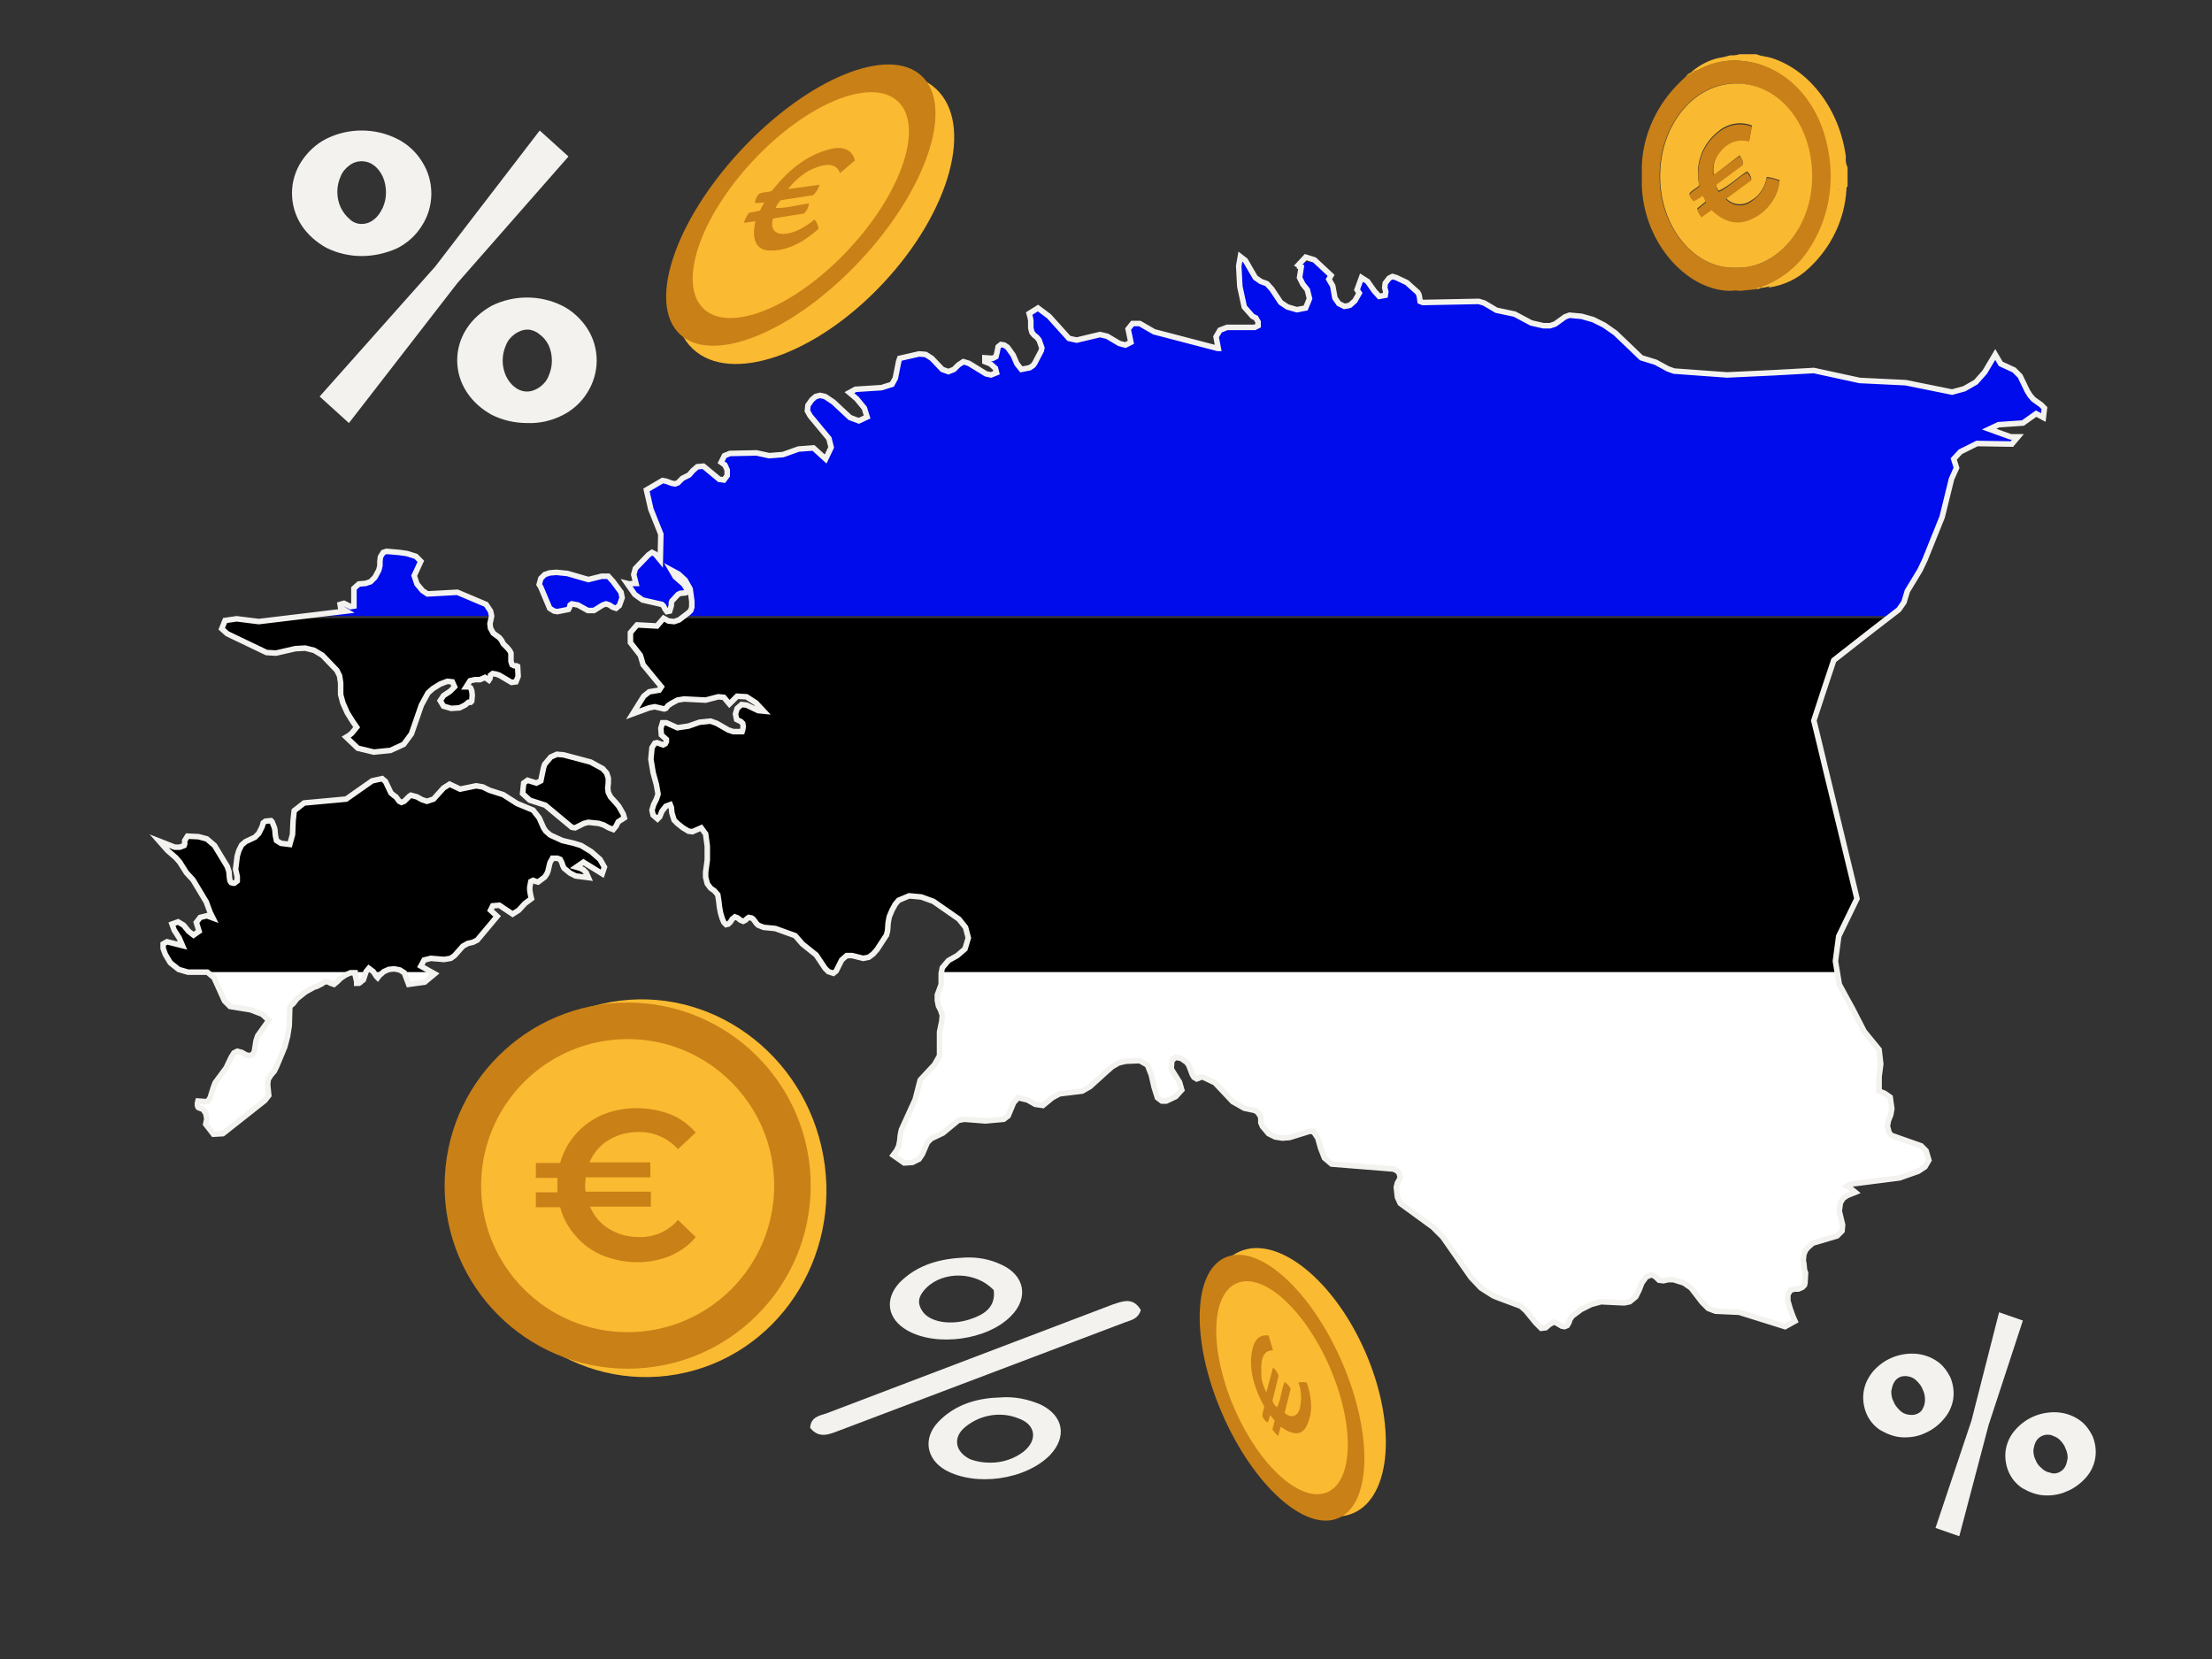
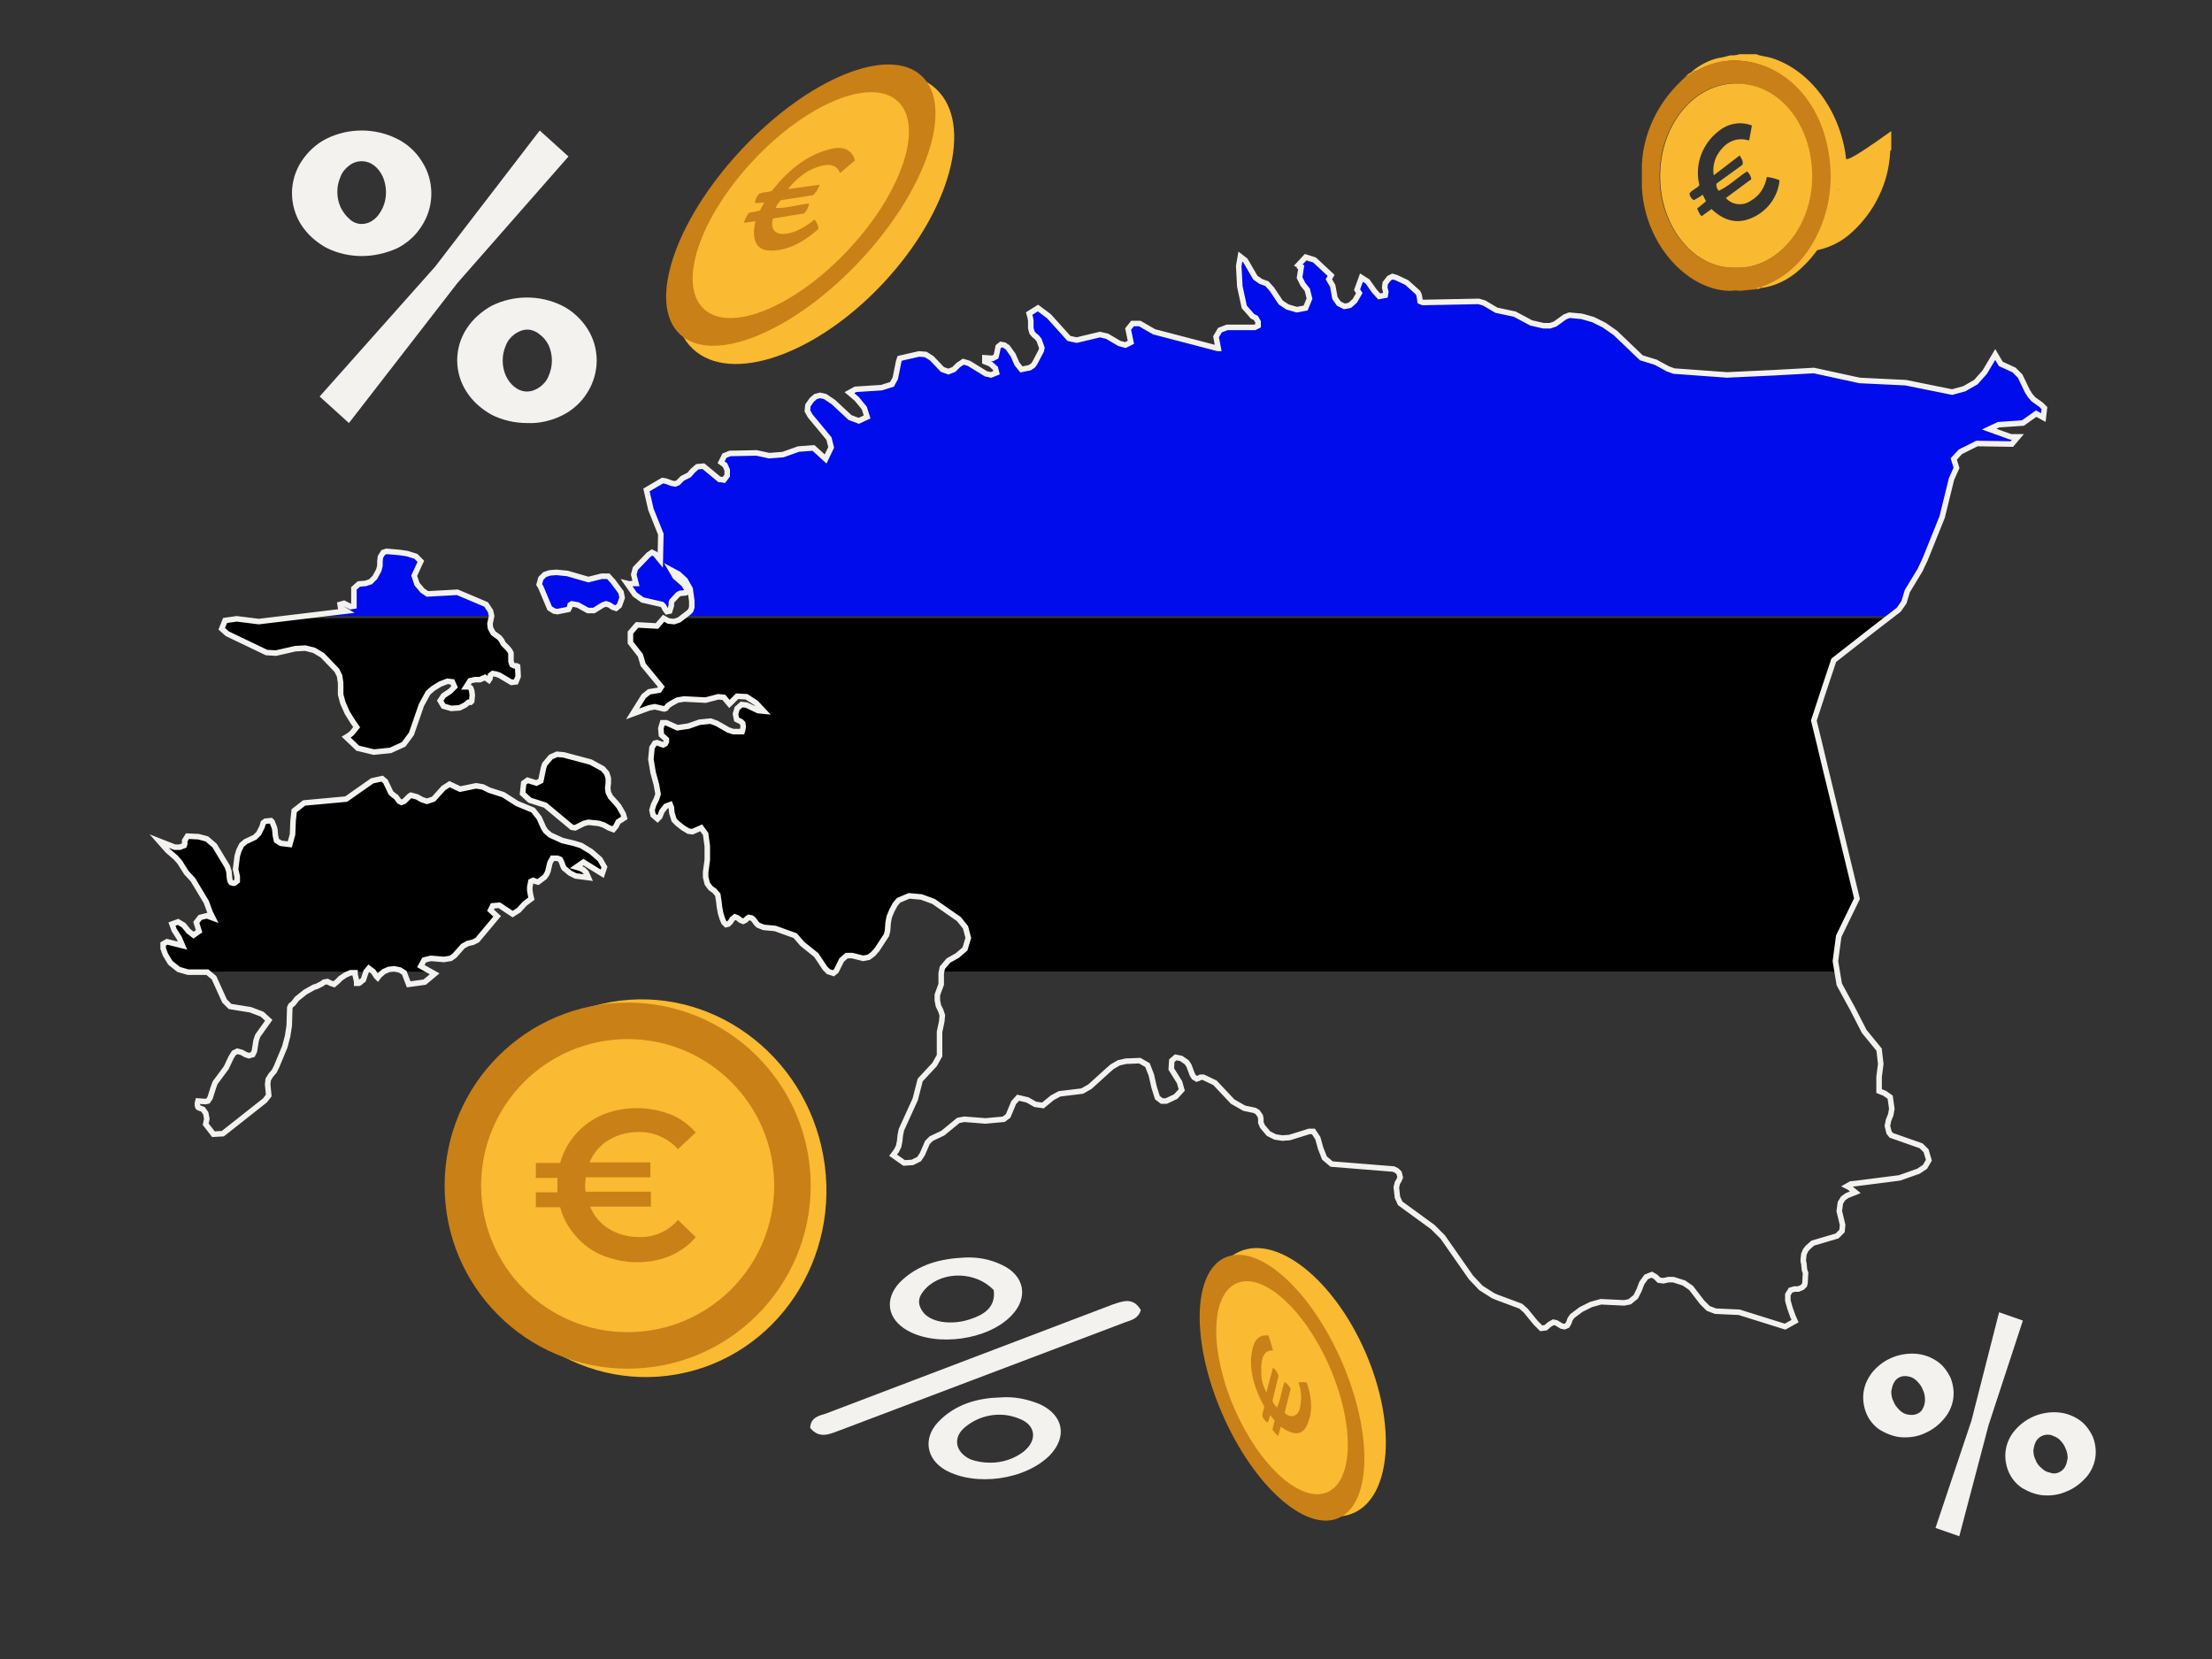
<svg xmlns="http://www.w3.org/2000/svg" xmlns:xlink="http://www.w3.org/1999/xlink" version="1.1" id="Layer_1" x="0px" y="0px" viewBox="0 0 400 300" style="enable-background:new 0 0 400 300;" xml:space="preserve">
  <rect x="0" y="0" width="400" height="300" fill="#333333" stroke="none" />
  <style type="text/css">
	.st0{fill:none;}
	.st1{clip-path:url(#SVGID_2_);}
	.st2{fill:#000CEB;}
	.st3{fill:#FFFFFF;}
	.st4{fill:none;stroke:#F3F2EF;stroke-miterlimit:10;}
	.st5{fill:#FABA31;}
	.st6{fill:#C98017;}
	.st7{fill:#F9B931;}
	.st8{fill:#C98018;}
	.st9{fill:#F3F2EF;}
</style>
  <rect class="st0" width="400" height="300" />
  <g>
    <defs>
      <path id="SVGID_1_" d="M161.5,208.9l0.6-0.8l0.4-0.8l0.2-1l0.1-1l0.2-1l2.5-5.5l0.9-3.5l2.6-2.8l0.9-1.6v-4.3l0.4-1.9l0.1-1.1    l-0.3-0.9l-0.4-0.8l-0.2-1v-1l0.7-1.9v-1v-1l0.2-1l1.1-1.3l1.6-0.9l1.4-1.2l0.6-2l-0.5-1.9l-1.2-1.5l-4.6-3.2l-2.2-0.8l-2.2-0.2    l-1.9,0.8l-0.6,0.7l-0.6,1.1l-0.5,1.2l-0.2,1.1l-0.1,1.4l-0.2,0.8l-1.7,2.6l-0.7,0.8l-0.8,0.6l-1,0.2l-2-0.5h-1l-0.9,0.8l-1,2    l-0.5,0.4l-0.9-0.3l-0.6-0.6l-1.6-2.4l-2.5-2l-1.3-1.5l-3.6-1.3l-2.1-0.2l-1-0.4l-0.3-0.3l-0.6-0.8l-0.3-0.2l-0.5-0.1l-0.3,0.2    l-0.3,0.3l-0.4,0.2l-0.5-0.2l-0.5-0.4l-0.5-0.2l-0.5,0.4l-0.3,0.5l-0.4,0.4l-0.4,0.1l-0.4-0.4l-0.3-0.7l-0.3-1l-0.2-1.1l-0.1-0.9    l-0.2-1.3l-0.6-0.7l-0.7-0.5l-0.6-0.8l-0.3-1.2v-0.9l0.3-2.2V153l-0.3-2.2l-0.8-1.1l-1.6,0.7l-0.7-0.1l-1-0.6l-1-0.8l-0.6-0.6    l-0.4-1.3l-0.1-1l-0.2-0.5l-0.8,0.3l-0.7,0.9l-0.4,1l-0.4,0.4l-0.8-0.7l-0.2-0.9l0.3-1l0.5-1l0.3-0.9l-0.3-1.7l-0.6-2.2l-0.4-2.4    l0.2-2.1l0.5-0.8l0.4-0.1l1.1,0.4l0.4-0.2l0.2-0.4v-0.4l-0.9-0.8l-0.1-1.2l0.3-1h0.7l2,0.9l2-0.3l2-0.7l2-0.2l1.1,0.4l2.1,1.2    l0.9,0.3h1.6l0.1-0.3l0.1-0.6l-0.1-0.6l-0.3-0.3l-0.8-0.4l-0.2-1l0.3-1l0.8-0.7l0.9,0.1l2.1,1l1,0.1l-1.4-1.5l-1.7-1.1l-1.7-0.1    l-1.4,1.4l-1-1.2l-1-0.1l-2.3,0.6l-3.9-0.2l-1.2,0.2l-1.1,0.6l-0.6,0.4l-0.4,0.5l-0.3,0.1l-1.7-0.4l-1,0.2l-3,1.1l2-3.2l1-0.8    l1.8-0.3l0.4-0.6l-3.3-4l-0.5-1.7l-1.8-2.3v-1.8l1.2-1.4l3.6,0.2l1.2-1.4l0.9,0.5l1,0.1l0.9-0.3l1.7-1.3l0.4-0.4l0.2-0.6v-1.1    l-0.3-2.2l-0.9-1.6l-1.2-1.1l-1.3-0.7l0.7,1.2l1.6,1.4l0.7,1.2l-0.4,0.3l-1,0.1l-0.4,0.2l-1.1,1.2l-0.1,0.3v0.5l-0.3,1l-0.5,0.1    l-0.3-0.4l-0.3-0.6l-0.3-0.3l-3.5-0.8l-1.4-1l-1.4-2l0.4,0.1l0.8-0.1h0.4l-0.4-1.6l0.3-1.1l2.4-2.5l0.6-0.4l0.6,0.3l0.9,1.1    l0.1-4.7l-1.8-4.5l-0.8-3.5l2.9-1.7l0.6,0.1l1.1,0.4l0.6,0.1l0.5-0.2l0.8-0.8l1.2-0.6l0.7-0.8l0.8-0.7l1.1-0.1l2.9,2.4h0.2    l0.6,0.1l0.6-0.8v-1l-0.4-0.9l-0.7-0.5l0.6-1.2L132,82l4.8-0.1l2.3,0.5l2.5-0.2l2.8-1l2.7-0.2l2.2,2l1-2.1l-0.4-1.6l-3.4-4.1    l-0.5-0.9l0.1-1l0.7-1l0.7-0.6l0.8-0.2l0.9,0.2l1.5,1l3,2.8l1.6,0.6l1.5-0.7l-0.5-1.6l-1.4-1.7l-1.3-1.1l1.1-0.6l4.7-0.3l1.9-0.6    l0.6-1.1l0.6-3l0.2-0.6l3.5-0.8l1.2,0.1l1.1,0.7l1.9,2l1.1,0.4l1-0.4l0.8-0.8l0.9-0.6l1,0.3l3.1,1.9l0.9,0.2l1-0.4l-0.2-0.8    l-0.9-0.8l-1-0.4v-0.7l1.4,0.1l0.6-0.3l0.2-0.8l0.2-1l0.5-0.4l0.6,0.1l0.6,0.4l1,1.4l0.7,1.6l0.8,1l1.5-0.3l0.6-0.4l0.3-0.4    l1.2-2.3l0.1-0.5l-0.5-1.4l-0.4-0.5l-0.5-0.4l-0.4-0.5l-0.2-0.8v-0.9V58l-0.1-0.6l-0.2-0.7l1.6-1l2,1.5l3.6,4l1.4,0.3l4.2-1    l1.3,0.3l2.2,1.3l1.1,0.3l1-0.5l-0.5-2.4l0.8-1h1.3l2.6,1.5l11.5,3h0.1l-0.4-2.1l0.7-1.2l1.3-0.5h5l0.6-0.3v-0.7l-0.4-0.7    l-0.6-0.3l-1.5-1.7l-0.8-3.7l-0.2-3.7l0.3-1.7l0.9,0.7l1.8,3.1l1,0.7l1.1,0.4l0.9,1l1.6,2.4l1.2,0.8l1.7,0.5l1.6-0.3l0.7-1.7    l-0.4-1.6l-0.8-1l-0.6-1.2l0.3-1.9l-0.3-0.1L235,48l-0.2-0.1l1.3-1.4l1.6,0.5l3,2.8l-0.4,0.7l0.7,1.2l0.4,2.2l0.7,1l1,0.5l0.6-0.1    l0.4-0.1l0.9-0.8l0.8-1.4l-0.4-0.6l0.8-2.2l1.1,0.7l1.2,1.7l0.9,1l1.1-0.2l0.1-0.6l-0.2-0.8l0.1-0.8l0.7-0.9l0.6-0.3l0.7,0.2    l1.9,0.9l2,1.8l0.2,0.4l0.1,0.5l0.1,0.7l0.5,0.2l10.1-0.2l1,0.3l2.2,1.3l3.3,0.7l3,1.6l2.2,0.5h1.2l0.9-0.3l1.8-1.3l0.8-0.3    l2.2,0.2l2.1,0.6l2,1l2,1.4l2.2,2.1l2.5,2.4l2.6,0.8l2.2,1.2l1.1,0.4l9.6,0.7l8.5-0.4l7.2-0.4l8.3,1.8l8.3,0.4l8.4,1.7l2.2-0.6    l2.1-1.2l1.6-1.8l1.9-3.2l1,1.7l2.4,1.1l1.1,1.1l1.3,2.7l0.5,0.8l0.6,0.7l1.4,1l0.6,0.6l-0.2,1.7l-1.3-0.7l-2.4,1.7l-4.4,0.3    l-1.7,0.8l3.9,1.4h1.3l-1.1,1.3l-6.3-0.1l-3,1.5l-1.2,1.3l0.5,1.6l-0.9,2l-1.7,6.9l-3.1,7.7l-0.9,1.9l-2.3,3.8l-0.6,2l-0.9,1.3    l-0.1,0.1l-4.8,3.7l-6.9,5.4l-1.7,5.1l-1.9,5.8l1,4.1l1.1,4.6l2.7,11.1l3,12.4l-3.3,6.8l-0.6,4.5l0.7,4.2l1.3,2.4l1.1,2l2.1,4.1    l2.7,3.3l0.3,2.6l-0.3,2.3v2.6l1,0.4l1,0.7l0.3,2.1l-0.2,1.1l-0.4,1l-0.2,1l0.3,1.2l0.4,0.5l5.4,1.9l0.9,0.9l0.5,1.7l-0.7,1.2    l-1.2,0.8l-3.4,1.2l-7.8,1l-1,0.1l-0.7,0.4l0.4,0.2l1.1,0.9l-1.5,0.6l-0.7,0.5l-0.5,0.8l-0.2,1.5l0.6,2.5l-0.1,1.1l-0.9,0.9    l-4.4,1.3l-0.9,0.8l-0.4,0.5l-0.3,0.7l-0.1,0.9l0,0.4l0.1,0.4l0.1,1.1l0.1,0.3l0.1,0.3l-0.1,1.8l-0.1,0.4l-0.4,0.4l-0.7,0.3h-0.7    l-0.7,0.2l-0.5,0.8v1.1l0.4,1.4l0.5,1.4l0.4,0.9l-1.8,1l-8.3-2.6l-4.3-0.2l-1.3-0.5l-1.1-1.1l-2-2.6l-1.3-0.9l-1.9-0.6h-0.9    l-0.9,0.2l-0.8-0.1l-0.6-0.6l-0.7-0.4l-1,0.4l-0.8,1.1l-0.5,1.3l-0.6,1.2l-1.1,0.9l-1,0.2l-4.2-0.2l-1.8,0.5l-1.8,0.9l-1.6,1.2    l-0.4,0.6l-0.2,0.6l-0.3,0.5l-0.5,0.2l-0.5-0.1l-1-0.6l-0.5-0.1l-0.7,0.4l-0.7,0.6l-0.8,0.1l-1-1l-1.8-2.2l-0.9-0.8l0,0l-4.3-1.6    l-0.7-0.3l-2.2-1.4l-1.8-1.9l-5.1-7.3l-1.8-1.8l-5.9-4.3l-0.5-1.1l-0.2-1.8l0.2-0.8l0.3-0.5l0.2-0.5l-0.2-0.8l-0.4-0.4l-0.6-0.3    l-11.2-0.9l-1.3-1.1l-0.7-1.8l-0.5-1.8l-0.8-1.2h-0.8l-0.6,0.2l-2.9,0.9l-1.3,0.1l-1.3-0.2l-1.2-0.6l-1.1-1.3l-0.3-0.7v-0.6v-0.1    l-0.1-0.5l-0.5-0.7l-0.5-0.3l-1.9-0.4l-2.1-1.2l-3.2-3.4l-2.1-1h-0.5l-0.4,0.2l-0.3,0.1l-0.5-0.3l-0.3-0.5l-0.6-1.6l-0.4-0.6    l-1-0.7l-1-0.2l-0.7,0.6l-0.1,1.5l1.5,2.4l0.4,1.4l-1.1,1.2l-1.7,0.8h-0.8l-0.8-0.6l-0.6-1.9l-0.5-2.2l-0.7-1.8l-1.4-0.8l-2.5,0.1    l-1.3,0.3l-1.2,0.7l-0.8,0.7l-3.2,2.9l-1.4,0.8l-4.1,0.5l-1.3,0.7l-1.1,0.9l-0.6,0.5l-1.4-0.2l-1.4-0.8l-1.7-0.4l-0.8,0.9l-1,2.4    l-0.8,0.6l-3.3,0.3l-3.8-0.3l-1.1,0.2l-2.8,2.3l-2.1,1l-0.7,0.7l-0.9,2.1l-0.6,0.9l-1.2,0.6l-1.5,0.1L161.5,208.9z M103.8,152.5    l1.3,0.4l1.8,1.1l1.6,1.4l0.8,1.4l-0.4,1.2l-3.4-2.1l-1.3,0.9l0.7,0.2l0.6,0.3l0.5,0.5l0.4,0.9l-2.3-0.3l-1-0.5l-1.1-0.9l-0.2-0.4    l-0.2-0.6l-0.3-0.6l-0.5-0.2h-0.9l-0.1,0.2l-0.3,0.5l-0.1,0.3l-0.3,1.3l-0.2,0.5l-0.4,0.6l-0.4,0.3l-0.8,0.6l-0.4-0.1l-0.5-0.2    l-0.4,0.2l-0.2,1v0.6l0.1,0.6l0.1,0.5l0.1,0.4l-1.2,0.9l-1.1,1.2l-1.1,0.7l-2.4-1.6l-1.2,0.1l-0.4,0.8l1.2,1.1l-3.6,4.3l-0.8,0.4    l-0.9,0.2l-0.9,0.5l-1.5,1.7l-0.7,0.5l-1.2,0.2l-2.4-0.2l-1.2,0.3l-0.6,1.1l2.5,1.4l-1.8,1.5l-2.9,0.4l-0.8-2.1l-0.8-0.5l-1-0.2    l-1,0.1l-0.9,0.4l-0.8,0.7l-0.3,0.4l-0.2-0.2l-0.6-0.9l-0.8-0.6l-0.5,0.6l-0.5,1.5l-0.4,0.3l-0.2,0.2l-0.2,0.1h-0.4v-0.3l-0.3-1.3    v-0.3h-0.8l-0.9,0.4l-0.9,0.6l-0.6,0.6l-0.6,0.5l-0.6-0.2l-0.6-0.3l-0.6,0.1l-0.4,0.3l-1,0.5l-0.4,0.1l-1.6,0.9l-1.5,1.2l-0.7,0.9    l-0.4,0.3l-0.2,0.4l-0.1,3.3l-0.3,1.9l-0.5,1.9l-1.5,3.6l-0.4,0.8l-0.6,0.7l-0.5,0.8l-0.1,0.9l0.2,2l-0.7,0.9l-7.6,6l-1.7,0.1    l-1.4-1.8l0.2-1l-0.2-1l-0.5-0.7l-0.8-0.3l-0.1-0.1l-0.1-0.3v-0.4l0.1-0.4l1.4,0.1l0.4-0.1l0.4-0.6l0.6-1.9l0.3-0.8l2-2.7l0.9-1.9    l0.5-0.8l0.6-0.3l0.8,0.2l0.7,0.4l0.6,0.2l0.7-0.2l0.3-0.6l0.3-1.9l0.3-0.9l2-2.8l-1.2-1.1l-2.1-0.8l-3.7-0.6l-1-1l-1.9-4.2    l-1.2-1h-3.5l-1.7-0.5l-1.5-1.2l-0.9-1.5l-0.4-1.1v-0.8l0.7-0.4l2.8,0.7l-0.6-1.4l-0.9-1.4l-0.4-1.1l1.1-0.4l1,0.6l0.9,1.1    l0.9,0.7l1-0.7l-0.5-1.6l0.7-0.9l1.2-0.3l1.1,0.4l-0.5-1l-0.7-1.9l-2.4-4l-1.2-1.3l-1.2-1.9l-0.7-0.8l-1.5-1.3l-1.5-1.7l2.8,1.1    h0.9l0.8-0.3l0.1-0.3V152l0.5-0.8l2,0.1l1.5,0.4l1.4,1.2l2.3,3.8l0.3,0.9l0.1,1.2l0.1,0.5l0.2,0.3l0.3,0.1h0.3l0.5-0.4v-0.8    l-0.3-1.3l0.3-2.4l0.3-1l0.5-1l0.7-0.6l1.7-0.8l0.7-0.7l0.6-1.2l0.2-0.7l0.4-0.3l1-0.1l0.2,0.2l0.2,0.5l0.2,0.5l0.1,0.4l0.1,1.1    L50,152l0.8,0.5l1.6,0.2l0.5-1.8l0.1-2.5l0.2-1.8l1.8-1.4l7.6-0.7l4.7-3.3l1.8-0.4l0.6,0.5l1,2.1l0.6,0.5l0.3,0.2l0.6,0.8l0.4,0.2    l0.5-0.2l0.9-0.9l0.3-0.2l1.1,0.3l0.9,0.5l0.9,0.3l1.2-0.4l1.8-2l1.1-0.7l1.9,0.9l2.9-0.6l1.2,0.2l1.2,0.6l2.5,0.8l2.5,1.6    l2.9,1.2l1.1,1.4l0.8,1.8l0.4,0.6l0.8,0.7l2.2,1L103.8,152.5z M111.9,145.8l0.8,1.4l0.2,0.7l-1.1,0.7l-0.4,0.8l-0.5,0.6l-0.8-0.3    l-0.9-0.5l-0.9-0.3l-1.9-0.2l-0.8,0.2l-1.6,0.8l-0.6-0.1l-4.8-4l-2.8-0.9l-1.3-1.2l0.2-1.9l0.7-0.5l1.6,0.5l0.8-0.4l0.1-0.5    l0.4-1.9l0.2-0.6l1.1-1.3l1.1-0.5l1.2,0.1l4.9,1.3l2.2,1.2l0.7,0.8l0.3,0.9v0.9l-0.1,0.9l0.1,0.8l0.4,0.8l1,1.1L111.9,145.8z     M110.9,105.2l1.4,1.9l0.2,1l-0.5,1.4l-0.6,0.5l-0.6-0.2l-0.6-0.4l-0.6-0.2l-0.6,0.2l-1.6,1h-1.1l-1.8-1l-1.1-0.2l-0.3,0.2    l-0.1,0.4l-0.2,0.4l-2,0.4l-0.6-0.1l-0.8-0.5l-1.6-3.8l-0.3-0.5l0.3-1.1l0.7-0.7l0.9-0.3l1.2-0.1l2,0.2l3.8,1.1l2.4-0.6h1.2    L110.9,105.2z M53.4,117.3l-3.5,0.8l-1.7-0.1l-7.1-3.4l-1-0.9l0.6-1.5l2.1-0.3l4,0.5l15.8-1.9l-1-0.6l-0.1-0.6l0.7-0.2l1.2,0.6    l0.6-0.1v-3.2l0.9-0.8l1.2-0.1l0.9-0.3l0.8-0.8l0.7-1.3l0.2-0.8v-0.8l0.1-0.8l0.5-0.8l0.6-0.2l2.3,0.2l0,0l1.4,0.2l1.6,0.5    l0.9,0.9l-1.2,2.6l0.5,1.5l1,1.2l0.9,0.6l5.4-0.3l5.2,2.2l0.8,1.2l0.2,0.9l-0.3,1.4l0.1,0.8l0.5,0.9l1.1,0.8l0.4,0.5l0.3,0.6    l0.8,0.8l0.4,0.5l0.2,0.4v0.5v1l0.2,0.6l0.4,0.2h0.4l0.2,0.1l0.1,1.8l-0.4,1l-0.8,0.1l-2.2-1.3l-0.6-0.2l-0.6-0.1l-0.4,0.3    l-0.1,0.6l-0.2,0.3l-0.7-0.5l-0.9,0.4h-0.9l-0.9,0.2l-0.7,1.1h0.5l0.3,0.2l0.2,0.5l0.1,0.8l-0.1,1.1l-0.2,0.2h-0.4l-0.6,0.5    l-1,0.5l-1.5,0.1l-1.4-0.4l-0.6-1l0.6-0.9l1.2-0.8l0.8-0.8l-0.4-0.9l-0.9-0.1l-1.3,0.5l-1.3,0.8l-0.9,0.8l-1.2,2.2l-1.8,5.2    l-1.4,1.9l-2.4,1.1l-3,0.3l-2.9-0.7l-2.1-2l0.5-0.3l0.5-0.4l0.9-1.1l-0.7-1l-1-1.6l-0.8-1.8l-0.4-1.5v-2.1l-0.2-1.3l-0.5-1    l-2.6-2.7l-1.5-0.9l-1.6-0.4L53.4,117.3z" />
    </defs>
    <clipPath id="SVGID_2_">
      <use xlink:href="#SVGID_1_" style="overflow:visible;" />
    </clipPath>
    <g class="st1">
      <rect x="17.5" y="47.4" class="st2" width="352.3" height="64" />
-       <rect x="17.5" y="175.8" class="st3" width="352.3" height="63.9" />
      <rect x="17.5" y="111.8" width="352.3" height="63.9" />
    </g>
  </g>
  <path class="st4" d="M161.5,208.9l0.6-0.8l0.4-0.8l0.2-1l0.1-1l0.2-1l2.5-5.5l0.9-3.5l2.6-2.8l0.9-1.6v-4.3l0.4-1.9l0.1-1.1  l-0.3-0.9l-0.4-0.8l-0.2-1v-1l0.7-1.9v-1v-1l0.2-1l1.1-1.3l1.6-0.9l1.4-1.2l0.6-2l-0.5-1.9l-1.2-1.5l-4.6-3.2l-2.2-0.8l-2.2-0.2  l-1.9,0.8l-0.6,0.7l-0.6,1.1l-0.5,1.2l-0.2,1.1l-0.1,1.4l-0.2,0.8l-1.7,2.6l-0.7,0.8l-0.8,0.6l-1,0.2l-2-0.5h-1l-0.9,0.8l-1,2  l-0.5,0.4l-0.9-0.3l-0.6-0.6l-1.6-2.4l-2.5-2l-1.3-1.5l-3.6-1.3l-2.1-0.2l-1-0.4l-0.3-0.3l-0.6-0.8l-0.3-0.2l-0.5-0.1l-0.3,0.2  l-0.3,0.3l-0.4,0.2l-0.5-0.2l-0.5-0.4l-0.5-0.2l-0.5,0.4l-0.3,0.5l-0.4,0.4l-0.4,0.1l-0.4-0.4l-0.3-0.7l-0.3-1l-0.2-1.1l-0.1-0.9  l-0.2-1.3l-0.6-0.7l-0.7-0.5l-0.6-0.8l-0.3-1.2v-0.9l0.3-2.2V153l-0.3-2.2l-0.8-1.1l-1.6,0.7l-0.7-0.1l-1-0.6l-1-0.8l-0.6-0.6  l-0.4-1.3l-0.1-1l-0.2-0.5l-0.8,0.3l-0.7,0.9l-0.4,1l-0.4,0.4l-0.8-0.7l-0.2-0.9l0.3-1l0.5-1l0.3-0.9l-0.3-1.7l-0.6-2.2l-0.4-2.4  l0.2-2.1l0.5-0.8l0.4-0.1l1.1,0.4l0.4-0.2l0.2-0.4v-0.4l-0.9-0.8l-0.1-1.2l0.3-1h0.7l2,0.9l2-0.3l2-0.7l2-0.2l1.1,0.4l2.1,1.2  l0.9,0.3h1.6l0.1-0.3l0.1-0.6l-0.1-0.6l-0.3-0.3l-0.8-0.4l-0.2-1l0.3-1l0.8-0.7l0.9,0.1l2.1,1l1,0.1l-1.4-1.5l-1.7-1.1l-1.7-0.1  l-1.4,1.4l-1-1.2l-1-0.1l-2.3,0.6l-3.9-0.2l-1.2,0.2l-1.1,0.6l-0.6,0.4l-0.4,0.5l-0.3,0.1l-1.7-0.4l-1,0.2l-3,1.1l2-3.2l1-0.8  l1.8-0.3l0.4-0.6l-3.3-4l-0.5-1.7l-1.8-2.3v-1.8l1.2-1.4l3.6,0.2l1.2-1.4l0.9,0.5l1,0.1l0.9-0.3l1.7-1.3l0.4-0.4l0.2-0.6v-1.1  l-0.3-2.2l-0.9-1.6l-1.2-1.1l-1.3-0.7l0.7,1.2l1.6,1.4l0.7,1.2l-0.4,0.3l-1,0.1l-0.4,0.2l-1.1,1.2l-0.1,0.3v0.5l-0.3,1l-0.5,0.1  l-0.3-0.4l-0.3-0.6l-0.3-0.3l-3.5-0.8l-1.4-1l-1.4-2l0.4,0.1l0.8-0.1h0.4l-0.4-1.6l0.3-1.1l2.4-2.5l0.6-0.4l0.6,0.3l0.9,1.1l0.1-4.7  l-1.8-4.5l-0.8-3.5l2.9-1.7l0.6,0.1l1.1,0.4l0.6,0.1l0.5-0.2l0.8-0.8l1.2-0.6l0.7-0.8l0.8-0.7l1.1-0.1l2.9,2.4h0.2l0.6,0.1l0.6-0.8  v-1l-0.4-0.9l-0.7-0.5l0.6-1.2L132,82l4.8-0.1l2.3,0.5l2.5-0.2l2.8-1l2.7-0.2l2.2,2l1-2.1l-0.4-1.6l-3.4-4.1l-0.5-0.9l0.1-1l0.7-1  l0.7-0.6l0.8-0.2l0.9,0.2l1.5,1l3,2.8l1.6,0.6l1.5-0.7l-0.5-1.6l-1.4-1.7l-1.3-1.1l1.1-0.6l4.7-0.3l1.9-0.6l0.6-1.1l0.6-3l0.2-0.6  l3.5-0.8l1.2,0.1l1.1,0.7l1.9,2l1.1,0.4l1-0.4l0.8-0.8l0.9-0.6l1,0.3l3.1,1.9l0.9,0.2l1-0.4l-0.2-0.8l-0.9-0.8l-1-0.4v-0.7l1.4,0.1  l0.6-0.3l0.2-0.8l0.2-1l0.5-0.4l0.6,0.1l0.6,0.4l1,1.4l0.7,1.6l0.8,1l1.5-0.3l0.6-0.4l0.3-0.4l1.2-2.3l0.1-0.5l-0.5-1.4l-0.4-0.5  l-0.5-0.4l-0.4-0.5l-0.2-0.8v-0.9V58l-0.1-0.6l-0.2-0.7l1.6-1l2,1.5l3.6,4l1.4,0.3l4.2-1l1.3,0.3l2.2,1.3l1.1,0.3l1-0.5l-0.5-2.4  l0.8-1h1.3l2.6,1.5l11.5,3h0.1l-0.4-2.1l0.7-1.2l1.3-0.5h5l0.6-0.3v-0.7l-0.4-0.7l-0.6-0.3l-1.5-1.7l-0.8-3.7l-0.2-3.7l0.3-1.7  l0.9,0.7l1.8,3.1l1,0.7l1.1,0.4l0.9,1l1.6,2.4l1.2,0.8l1.7,0.5l1.6-0.3l0.7-1.7l-0.4-1.6l-0.8-1l-0.6-1.2l0.3-1.9l-0.3-0.1L235,48  l-0.2-0.1l1.3-1.4l1.6,0.5l3,2.8l-0.4,0.7l0.7,1.2l0.4,2.2l0.7,1l1,0.5l0.6-0.1l0.4-0.1l0.9-0.8l0.8-1.4l-0.4-0.6l0.8-2.2l1.1,0.7  l1.2,1.7l0.9,1l1.1-0.2l0.1-0.6l-0.2-0.8l0.1-0.8l0.7-0.9l0.6-0.3l0.7,0.2l1.9,0.9l2,1.8l0.2,0.4l0.1,0.5l0.1,0.7l0.5,0.2l10.1-0.2  l1,0.3l2.2,1.3l3.3,0.7l3,1.6l2.2,0.5h1.2l0.9-0.3l1.8-1.3l0.8-0.3l2.2,0.2l2.1,0.6l2,1l2,1.4l2.2,2.1l2.5,2.4l2.6,0.8l2.2,1.2  l1.1,0.4l9.6,0.7l8.5-0.4l7.2-0.4l8.3,1.8l8.3,0.4l8.4,1.7l2.2-0.6l2.1-1.2l1.6-1.8l1.9-3.2l1,1.7l2.4,1.1l1.1,1.1l1.3,2.7l0.5,0.8  l0.6,0.7l1.4,1l0.6,0.6l-0.2,1.7l-1.3-0.7l-2.4,1.7l-4.4,0.3l-1.7,0.8l3.9,1.4h1.3l-1.1,1.3l-6.3-0.1l-3,1.5l-1.2,1.3l0.5,1.6  l-0.9,2l-1.7,6.9l-3.1,7.7l-0.9,1.9l-2.3,3.8l-0.6,2l-0.9,1.3l-0.1,0.1l-4.8,3.7l-6.9,5.4l-1.7,5.1l-1.9,5.8l1,4.1l1.1,4.6l2.7,11.1  l3,12.4l-3.3,6.8l-0.6,4.5l0.7,4.2l1.3,2.4l1.1,2l2.1,4.1l2.7,3.3l0.3,2.6l-0.3,2.3v2.6l1,0.4l1,0.7l0.3,2.1l-0.2,1.1l-0.4,1l-0.2,1  l0.3,1.2l0.4,0.5l5.4,1.9l0.9,0.9l0.5,1.7l-0.7,1.2l-1.2,0.8l-3.4,1.2l-7.8,1l-1,0.1l-0.7,0.4l0.4,0.2l1.1,0.9l-1.5,0.6l-0.7,0.5  l-0.5,0.8l-0.2,1.5l0.6,2.5l-0.1,1.1l-0.9,0.9l-4.4,1.3l-0.9,0.8l-0.4,0.5l-0.3,0.7l-0.1,0.9l0,0.4l0.1,0.4l0.1,1.1l0.1,0.3l0.1,0.3  l-0.1,1.8l-0.1,0.4l-0.4,0.4l-0.7,0.3h-0.7l-0.7,0.2l-0.5,0.8v1.1l0.4,1.4l0.5,1.4l0.4,0.9l-1.8,1l-8.3-2.6l-4.3-0.2l-1.3-0.5  l-1.1-1.1l-2-2.6l-1.3-0.9l-1.9-0.6h-0.9l-0.9,0.2l-0.8-0.1l-0.6-0.6l-0.7-0.4l-1,0.4l-0.8,1.1l-0.5,1.3l-0.6,1.2l-1.1,0.9l-1,0.2  l-4.2-0.2l-1.8,0.5l-1.8,0.9l-1.6,1.2l-0.4,0.6l-0.2,0.6l-0.3,0.5l-0.5,0.2l-0.5-0.1l-1-0.6l-0.5-0.1l-0.7,0.4l-0.7,0.6l-0.8,0.1  l-1-1l-1.8-2.2l-0.9-0.8l0,0l-4.3-1.6l-0.7-0.3l-2.2-1.4l-1.8-1.9l-5.1-7.3l-1.8-1.8l-5.9-4.3l-0.5-1.1l-0.2-1.8l0.2-0.8l0.3-0.5  l0.2-0.5l-0.2-0.8l-0.4-0.4l-0.6-0.3l-11.2-0.9l-1.3-1.1l-0.7-1.8l-0.5-1.8l-0.8-1.2h-0.8l-0.6,0.2l-2.9,0.9l-1.3,0.1l-1.3-0.2  l-1.2-0.6l-1.1-1.3l-0.3-0.7v-0.6v-0.1l-0.1-0.5l-0.5-0.7l-0.5-0.3l-1.9-0.4l-2.1-1.2l-3.2-3.4l-2.1-1h-0.5l-0.4,0.2l-0.3,0.1  l-0.5-0.3l-0.3-0.5l-0.6-1.6l-0.4-0.6l-1-0.7l-1-0.2l-0.7,0.6l-0.1,1.5l1.5,2.4l0.4,1.4l-1.1,1.2l-1.7,0.8h-0.8l-0.8-0.6l-0.6-1.9  l-0.5-2.2l-0.7-1.8l-1.4-0.8l-2.5,0.1l-1.3,0.3l-1.2,0.7l-0.8,0.7l-3.2,2.9l-1.4,0.8l-4.1,0.5l-1.3,0.7l-1.1,0.9l-0.6,0.5l-1.4-0.2  l-1.4-0.8l-1.7-0.4l-0.8,0.9l-1,2.4l-0.8,0.6l-3.3,0.3l-3.8-0.3l-1.1,0.2l-2.8,2.3l-2.1,1l-0.7,0.7l-0.9,2.1l-0.6,0.9l-1.2,0.6  l-1.5,0.1L161.5,208.9z M103.8,152.5l1.3,0.4l1.8,1.1l1.6,1.4l0.8,1.4l-0.4,1.2l-3.4-2.1l-1.3,0.9l0.7,0.2l0.6,0.3l0.5,0.5l0.4,0.9  l-2.3-0.3l-1-0.5l-1.1-0.9l-0.2-0.4l-0.2-0.6l-0.3-0.6l-0.5-0.2h-0.9l-0.1,0.2l-0.3,0.5l-0.1,0.3l-0.3,1.3l-0.2,0.5l-0.4,0.6  l-0.4,0.3l-0.8,0.6l-0.4-0.1l-0.5-0.2l-0.4,0.2l-0.2,1v0.6l0.1,0.6l0.1,0.5l0.1,0.4l-1.2,0.9l-1.1,1.2l-1.1,0.7l-2.4-1.6l-1.2,0.1  l-0.4,0.8l1.2,1.1l-3.6,4.3l-0.8,0.4l-0.9,0.2l-0.9,0.5l-1.5,1.7l-0.7,0.5l-1.2,0.2l-2.4-0.2l-1.2,0.3l-0.6,1.1l2.5,1.4l-1.8,1.5  l-2.9,0.4l-0.8-2.1l-0.8-0.5l-1-0.2l-1,0.1l-0.9,0.4l-0.8,0.7l-0.3,0.4l-0.2-0.2l-0.6-0.9l-0.8-0.6l-0.5,0.6l-0.5,1.5l-0.4,0.3  l-0.2,0.2l-0.2,0.1h-0.4v-0.3l-0.3-1.3v-0.3h-0.8l-0.9,0.4l-0.9,0.6l-0.6,0.6l-0.6,0.5l-0.6-0.2l-0.6-0.3l-0.6,0.1l-0.4,0.3l-1,0.5  l-0.4,0.1l-1.6,0.9l-1.5,1.2l-0.7,0.9l-0.4,0.3l-0.2,0.4l-0.1,3.3l-0.3,1.9l-0.5,1.9l-1.5,3.6l-0.4,0.8l-0.6,0.7l-0.5,0.8l-0.1,0.9  l0.2,2l-0.7,0.9l-7.6,6l-1.7,0.1l-1.4-1.8l0.2-1l-0.2-1l-0.5-0.7l-0.8-0.3l-0.1-0.1l-0.1-0.3v-0.4l0.1-0.4l1.4,0.1l0.4-0.1l0.4-0.6  l0.6-1.9l0.3-0.8l2-2.7l0.9-1.9l0.5-0.8l0.6-0.3l0.8,0.2l0.7,0.4l0.6,0.2l0.7-0.2l0.3-0.6l0.3-1.9l0.3-0.9l2-2.8l-1.2-1.1l-2.1-0.8  l-3.7-0.6l-1-1l-1.9-4.2l-1.2-1h-3.5l-1.7-0.5l-1.5-1.2l-0.9-1.5l-0.4-1.1v-0.8l0.7-0.4l2.8,0.7l-0.6-1.4l-0.9-1.4l-0.4-1.1l1.1-0.4  l1,0.6l0.9,1.1l0.9,0.7l1-0.7l-0.5-1.6l0.7-0.9l1.2-0.3l1.1,0.4l-0.5-1l-0.7-1.9l-2.4-4l-1.2-1.3l-1.2-1.9l-0.7-0.8l-1.5-1.3  l-1.5-1.7l2.8,1.1h0.9l0.8-0.3l0.1-0.3V152l0.5-0.8l2,0.1l1.5,0.4l1.4,1.2l2.3,3.8l0.3,0.9l0.1,1.2l0.1,0.5l0.2,0.3l0.3,0.1h0.3  l0.5-0.4v-0.8l-0.3-1.3l0.3-2.4l0.3-1l0.5-1l0.7-0.6l1.7-0.8l0.7-0.7l0.6-1.2l0.2-0.7l0.4-0.3l1-0.1l0.2,0.2l0.2,0.5l0.2,0.5  l0.1,0.4l0.1,1.1L50,152l0.8,0.5l1.6,0.2l0.5-1.8l0.1-2.5l0.2-1.8l1.8-1.4l7.6-0.7l4.7-3.3l1.8-0.4l0.6,0.5l1,2.1l0.6,0.5l0.3,0.2  l0.6,0.8l0.4,0.2l0.5-0.2l0.9-0.9l0.3-0.2l1.1,0.3l0.9,0.5l0.9,0.3l1.2-0.4l1.8-2l1.1-0.7l1.9,0.9l2.9-0.6l1.2,0.2l1.2,0.6l2.5,0.8  l2.5,1.6l2.9,1.2l1.1,1.4l0.8,1.8l0.4,0.6l0.8,0.7l2.2,1L103.8,152.5z M111.9,145.8l0.8,1.4l0.2,0.7l-1.1,0.7l-0.4,0.8l-0.5,0.6  l-0.8-0.3l-0.9-0.5l-0.9-0.3l-1.9-0.2l-0.8,0.2l-1.6,0.8l-0.6-0.1l-4.8-4l-2.8-0.9l-1.3-1.2l0.2-1.9l0.7-0.5l1.6,0.5l0.8-0.4  l0.1-0.5l0.4-1.9l0.2-0.6l1.1-1.3l1.1-0.5l1.2,0.1l4.9,1.3l2.2,1.2l0.7,0.8l0.3,0.9v0.9l-0.1,0.9l0.1,0.8l0.4,0.8l1,1.1L111.9,145.8  z M110.9,105.2l1.4,1.9l0.2,1l-0.5,1.4l-0.6,0.5l-0.6-0.2l-0.6-0.4l-0.6-0.2l-0.6,0.2l-1.6,1h-1.1l-1.8-1l-1.1-0.2l-0.3,0.2  l-0.1,0.4l-0.2,0.4l-2,0.4l-0.6-0.1l-0.8-0.5l-1.6-3.8l-0.3-0.5l0.3-1.1l0.7-0.7l0.9-0.3l1.2-0.1l2,0.2l3.8,1.1l2.4-0.6h1.2  L110.9,105.2z M53.4,117.3l-3.5,0.8l-1.7-0.1l-7.1-3.4l-1-0.9l0.6-1.5l2.1-0.3l4,0.5l15.8-1.9l-1-0.6l-0.1-0.6l0.7-0.2l1.2,0.6  l0.6-0.1v-3.2l0.9-0.8l1.2-0.1l0.9-0.3l0.8-0.8l0.7-1.3l0.2-0.8v-0.8l0.1-0.8l0.5-0.8l0.6-0.2l2.3,0.2l0,0l1.4,0.2l1.6,0.5l0.9,0.9  l-1.2,2.6l0.5,1.5l1,1.2l0.9,0.6l5.4-0.3l5.2,2.2l0.8,1.2l0.2,0.9l-0.3,1.4l0.1,0.8l0.5,0.9l1.1,0.8l0.4,0.5l0.3,0.6l0.8,0.8  l0.4,0.5l0.2,0.4v0.5v1l0.2,0.6l0.4,0.2h0.4l0.2,0.1l0.1,1.8l-0.4,1l-0.8,0.1l-2.2-1.3l-0.6-0.2l-0.6-0.1l-0.4,0.3l-0.1,0.6  l-0.2,0.3l-0.7-0.5l-0.9,0.4h-0.9l-0.9,0.2l-0.7,1.1h0.5l0.3,0.2l0.2,0.5l0.1,0.8l-0.1,1.1l-0.2,0.2h-0.4l-0.6,0.5l-1,0.5l-1.5,0.1  l-1.4-0.4l-0.6-1l0.6-0.9l1.2-0.8l0.8-0.8l-0.4-0.9l-0.9-0.1l-1.3,0.5l-1.3,0.8l-0.9,0.8l-1.2,2.2l-1.8,5.2l-1.4,1.9l-2.4,1.1  l-3,0.3l-2.9-0.7l-2.1-2l0.5-0.3l0.5-0.4l0.9-1.1l-0.7-1l-1-1.6l-0.8-1.8l-0.4-1.5v-2.1l-0.2-1.3l-0.5-1l-2.6-2.7l-1.5-0.9l-1.6-0.4  L53.4,117.3z" />
  <ellipse transform="matrix(0.984 -0.176 0.176 0.984 -35.96 23.793)" class="st5" cx="116.4" cy="215" rx="33" ry="34.2" />
  <circle class="st6" cx="113.5" cy="214.4" r="33.1" />
  <circle class="st5" cx="113.5" cy="214.4" r="26.5" />
  <path class="st6" d="M122.6,220.6l3.2,3.1c-1.2,1.5-2.8,2.6-4.6,3.4c-3.9,1.6-8.3,1.5-12.3-0.1c-1.9-0.8-3.5-2-4.8-3.5  c-1.3-1.5-2.3-3.2-2.8-5.2h-4.4v-2.7h3.9c0-0.3,0-0.7,0-1.3s0-1,0-1.3h-3.9v-2.7h4.4c0.5-1.9,1.5-3.7,2.8-5.2c1.3-1.5,3-2.7,4.8-3.5  c3.9-1.6,8.3-1.6,12.3-0.1c1.8,0.7,3.4,1.9,4.6,3.3l-3.2,3c-1.8-2-4.5-3.2-7.2-3.1c-1.9,0-3.8,0.5-5.4,1.5c-1.5,0.9-2.7,2.3-3.4,4  h11v2.7h-11.7c0,0.6-0.1,1-0.1,1.3s0,0.8,0.1,1.3h11.8v2.7h-11c0.7,1.7,1.9,3.1,3.4,4c1.6,1,3.5,1.5,5.4,1.5  C118.2,223.8,120.8,222.7,122.6,220.6z" />
  <path class="st7" d="M316.2,9.9c0.9,0.4,1.9,0.4,2.8,0.7c6.9,2.1,12.3,9.4,13.4,17.9c0,0.6,0.1,1.2,0.2,1.8v3.4  c-0.1,0.2-0.2,0.4-0.2,0.6c-0.3,5.5-2.7,10.6-6.8,14.3c-2,1.9-4.6,3.2-7.3,3.5c0.2-0.4,0.5-0.4,0.8-0.5c3.2-1.3,6-3.6,7.8-6.5  c3.5-5.3,4.7-11.7,3.5-17.9c-1.6-9.2-8-15.6-15.7-16.2c-2.7-0.2-5.3,0.4-7.7,1.7c-0.3,0.1-0.5,0.3-0.9,0.1c1.4-1.1,2.9-1.9,4.6-2.3  c0.8-0.1,1.5-0.3,2.2-0.5H316.2z" />
  <path class="st8" d="M314.6,52.6c-0.5-0.1-1.1-0.1-1.6,0c-6.2,0-12.4-5.3-14.9-12.6c-0.7-2-1.1-4.1-1.2-6.2v-4  c0.2-4.5,1.9-8.9,4.7-12.5c1-1.3,2.1-2.4,3.3-3.5c0.1,0,0.2-0.1,0.2-0.2l0,0c0.2,0,0.3-0.1,0.4-0.3c0,0,0,0,0,0l0,0  c0.2,0,0.4,0,0.4-0.3l0,0c0.2,0,0.4,0.1,0.4-0.3l0,0c0.3,0.2,0.6,0,0.9-0.1c2.3-1.3,5-1.9,7.7-1.6c7.7,0.6,14.1,7,15.7,16.2  c1.2,6.2,0,12.6-3.5,17.9c-1.9,2.9-4.7,5.2-7.9,6.5c-0.3,0.1-0.6,0.1-0.8,0.5l0,0c-0.3,0-0.6-0.1-0.8,0.2  C316.5,52.4,315.6,52.5,314.6,52.6z M313.9,48.4c7.4,0.3,13.7-7.1,13.7-16.5s-6-16.6-13.6-16.8s-13.9,7.4-13.9,16.8  C300.1,41,306.3,48.7,313.9,48.4z" />
  <path class="st7" d="M306.3,12.8c0,0.4-0.2,0.3-0.4,0.3C305.9,12.9,306.1,12.8,306.3,12.8z" />
  <path class="st7" d="M305.9,13.1c0,0.3-0.2,0.3-0.4,0.3C305.5,13.2,305.7,13.1,305.9,13.1z" />
  <path class="st7" d="M305.5,13.3c0,0.2-0.2,0.3-0.4,0.3c0,0,0,0,0,0C305.2,13.4,305.3,13.3,305.5,13.3z" />
  <path class="st7" d="M305.1,13.6c0,0.1-0.1,0.2-0.2,0.2C304.9,13.7,305,13.6,305.1,13.6z" />
  <path class="st7" d="M317.6,52.2c0.2-0.3,0.5-0.2,0.8-0.2C318.1,52.3,317.9,52.3,317.6,52.2z" />
  <path class="st7" d="M313.9,48.4c-7.5,0.3-13.7-7.3-13.7-16.5c0-9.4,6.2-16.9,13.9-16.8s13.6,7.4,13.6,16.8S321.2,48.7,313.9,48.4z   M309.9,31.7c-0.2-1.2,0-2.5,0.6-3.6c1.4-2.4,3.4-3.4,5.8-2.7l0.5-2.7c-2-0.8-4.3-0.4-6,1c-3,2.3-4.4,6.1-3.5,9.8  c-0.5,0.6-1.3,0.8-1.8,1.5c0.1,0.5,0.3,0.9,0.8,1.2c0.5-0.3,1.1-0.6,1.6-1l0.6,1.2l-1.6,1.3c0.2,0.5,0.4,1,0.8,1.4l1.8-1.3  c2.2,2.1,4.6,2.8,7.3,1.6c2.8-1.2,4.7-3.8,5-6.8c-0.7-0.3-1.5-0.5-2.3-0.6c-0.3,1.8-1.3,3.4-2.9,4.3c-1.4,1-3.4,0.8-4.5-0.5l4.6-3.4  c-0.1-0.6-0.4-1.1-0.8-1.4c-1.7,1.1-3.3,2.7-5.1,3.5c-0.3-0.3-0.5-0.8-0.4-1.3l4.7-3.4c0.2-0.8-0.3-1.2-0.5-1.7L309.9,31.7z" />
-   <path class="st8" d="M309.8,31.7l4.8-3.5c0.3,0.5,0.7,0.9,0.5,1.7l-4.7,3.5c-0.1,0.5,0.1,0.9,0.4,1.3c1.8-0.8,3.3-2.5,5.1-3.5  c0.4,0.4,0.7,0.9,0.8,1.4l-4.6,3.4c1.2,1.3,3.1,1.5,4.5,0.5c1.5-1,2.6-2.5,2.9-4.3c0.8,0,1.6,0.2,2.3,0.6c-0.4,3-2.3,5.6-5,6.8  c-2.7,1.3-5.1,0.5-7.3-1.6l-1.8,1.3c-0.4-0.4-0.6-0.9-0.8-1.4l1.6-1.3l-0.6-1.2c-0.5,0.4-1,0.7-1.6,1c-0.4-0.3-0.7-0.7-0.8-1.2  c0.5-0.7,1.2-0.9,1.8-1.5c-0.8-3.7,0.5-7.5,3.5-9.8c1.7-1.4,4-1.8,6-1l-0.5,2.7c-2.4-0.6-4.4,0.4-5.8,2.7  C309.9,29.2,309.6,30.5,309.8,31.7z" />
-   <path class="st7" d="M333.8,28.4c-1.1-8.5-6.5-15.7-13.4-17.9c-0.9-0.3-1.9-0.3-2.8-0.7h-3c-0.7,0.2-1.5,0.4-2.2,0.5l-0.4,0.1h0.1  c0.3,0,0.6,0,1,0.1c0.4,0,0.8-0.1,1.2-0.1c1.2,0,2.3,0.2,3.4,0.6c7,1.2,12.8,7.4,14.3,16c1.3,6.2,0,12.7-3.5,17.9  c-1.9,2.9-4.7,5.2-7.9,6.6c-0.3,0.1-0.6,0.1-0.8,0.5c2.8-0.4,5.3-1.6,7.3-3.5c4-3.7,6.5-8.8,6.8-14.3c0-0.2,0-0.4,0.2-0.5v-3.4  C333.8,29.6,333.7,29,333.8,28.4z" />
+   <path class="st7" d="M333.8,28.4c-1.1-8.5-6.5-15.7-13.4-17.9c-0.9-0.3-1.9-0.3-2.8-0.7h-3c-0.7,0.2-1.5,0.4-2.2,0.5l-0.4,0.1h0.1  c0.3,0,0.6,0,1,0.1c0.4,0,0.8-0.1,1.2-0.1c1.2,0,2.3,0.2,3.4,0.6c7,1.2,12.8,7.4,14.3,16c1.3,6.2,0,12.7-3.5,17.9  c-0.3,0.1-0.6,0.1-0.8,0.5c2.8-0.4,5.3-1.6,7.3-3.5c4-3.7,6.5-8.8,6.8-14.3c0-0.2,0-0.4,0.2-0.5v-3.4  C333.8,29.6,333.7,29,333.8,28.4z" />
  <ellipse transform="matrix(0.683 -0.73 0.73 0.683 17.715 120.156)" class="st5" cx="147.4" cy="39.6" rx="32.2" ry="17" />
  <ellipse transform="matrix(0.683 -0.73 0.73 0.683 18.762 117.53)" class="st6" cx="144.9" cy="37.1" rx="32" ry="14.7" />
  <ellipse transform="matrix(0.683 -0.73 0.73 0.683 18.762 117.53)" class="st5" cx="144.9" cy="37.1" rx="25.7" ry="11.8" />
  <path class="st8" d="M142.5,34.2l5.7-0.8c-0.2,0.7-0.6,1.4-1.2,1.9l-5.8,0.9c-0.4,0.4-0.8,0.9-0.9,1.4c1.8,0.1,4.1-0.6,6-0.8  c-0.1,0.7-0.4,1.3-0.9,1.8l-5.6,0.9c-0.6,1.8,0.3,2.9,2,2.8s3.5-1,5.5-2.6c0.4,0.5,0.7,1.1,0.7,1.7c-3.5,3.1-6.4,4-8.9,3.9  s-3.2-2.2-2.5-5.3l-2.1,0.3c0.2-0.6,0.5-1.2,0.9-1.8l2-0.4l0.8-1.5c-0.6,0.1-1.2,0.1-1.7,0.1c0.1-0.6,0.3-1.1,0.7-1.6  c0.9-0.5,1.5-0.2,2.4-0.6c3.5-4.5,7.2-6.8,10.8-7.6c2.3-0.5,3.7,0.3,4.2,2.1l-2.7,2.3c-0.7-1.9-2.7-1.9-5.7-0.4  C144.7,31.8,143.5,32.9,142.5,34.2z" />
  <ellipse transform="matrix(0.917 -0.398 0.398 0.917 -80.136 114.177)" class="st5" cx="234.6" cy="249.9" rx="13.6" ry="25.8" />
  <ellipse transform="matrix(0.917 -0.398 0.398 0.917 -80.772 113.205)" class="st6" cx="232" cy="250.9" rx="11.8" ry="25.7" />
  <ellipse transform="matrix(0.917 -0.398 0.398 0.917 -80.772 113.205)" class="st5" cx="232" cy="250.9" rx="9.4" ry="20.6" />
  <path class="st8" d="M229,251.8l1.2-4.5c0.5,0.4,0.8,0.9,1,1.5l-1.1,4.5c0.1,0.4,0.4,0.8,0.8,1.2c0.7-1.2,0.8-3.2,1.4-4.6  c0.4,0.3,0.8,0.7,1.1,1.2l-1.1,4.4c1.1,1,2.2,0.7,2.7-0.6c0.4-1.6,0.4-3.3-0.2-4.9c0.5-0.1,1-0.1,1.5,0c1.2,3.6,0.9,5.9,0,7.8  s-2.6,1.7-4.7,0.2l-0.5,1.7c-0.4-0.4-0.7-0.8-1-1.2l0.4-1.6l-0.8-1c-0.2,0.4-0.2,1-0.5,1.3c-0.3-0.1-0.6-0.5-0.9-1  c-0.1-0.8,0.3-1.2,0.3-1.9c-2.2-4-2.8-7.4-2.1-10.4c0.4-1.8,1.4-2.6,2.9-2.4l0.8,2.7c-1.6-0.1-2.3,1.4-2.1,4  C228,249.4,228.4,250.6,229,251.8z" />
  <path class="st9" d="M65.4,46.3c-2.2,0-4.4-0.5-6.4-1.5c-1.8-1-3.4-2.4-4.5-4.1c-1.1-1.7-1.7-3.7-1.7-5.8c0-2,0.6-4,1.7-5.7  c1.1-1.7,2.7-3.2,4.5-4.1c2-1,4.2-1.5,6.4-1.5c2.2,0,4.4,0.5,6.4,1.5c1.8,0.9,3.4,2.3,4.5,4.1c1.1,1.7,1.7,3.7,1.7,5.8  c0,2.1-0.6,4.1-1.7,5.8c-1.1,1.8-2.7,3.2-4.5,4.1C69.8,45.8,67.6,46.3,65.4,46.3z M57.8,71.7l20.9-23.5l18.9-24.6l5.2,4.7L82.7,51.2  L63.1,76.5L57.8,71.7z M65.4,40.5c0.8,0,1.6-0.3,2.2-0.8c0.7-0.5,1.2-1.3,1.6-2.1c0.4-0.9,0.6-1.8,0.6-2.8c0-1-0.2-2-0.6-2.9  c-0.4-0.8-0.9-1.5-1.6-2c-1.3-1-3.1-1-4.4,0c-0.7,0.5-1.3,1.2-1.6,2c-0.4,0.9-0.6,1.8-0.6,2.8c0,1,0.2,1.9,0.6,2.8  c0.4,0.8,0.9,1.5,1.6,2.1C63.8,40.2,64.6,40.5,65.4,40.5z M95.3,76.5c-2.2,0-4.4-0.5-6.4-1.5c-1.8-1-3.4-2.4-4.5-4.1  c-2.3-3.5-2.3-8,0-11.5c1.1-1.7,2.7-3.1,4.5-4.1c2-1,4.2-1.5,6.4-1.5c2.2,0,4.4,0.5,6.4,1.5c1.8,0.9,3.4,2.4,4.5,4.1  c1.1,1.7,1.7,3.7,1.7,5.8c0,2-0.6,4.1-1.7,5.8c-1.1,1.8-2.7,3.2-4.5,4.1C99.7,76.1,97.5,76.6,95.3,76.5L95.3,76.5z M95.3,70.8  c0.8,0,1.6-0.3,2.3-0.8c0.7-0.5,1.3-1.2,1.6-2c0.8-1.8,0.8-3.8,0-5.6c-0.4-0.8-1-1.5-1.7-2c-0.6-0.5-1.4-0.8-2.1-0.8  c-0.8,0-1.6,0.3-2.3,0.8c-0.7,0.5-1.3,1.2-1.6,2c-0.4,0.9-0.6,1.8-0.6,2.8c0,1,0.2,1.9,0.6,2.8c0.4,0.8,0.9,1.5,1.6,2  C93.7,70.5,94.5,70.8,95.3,70.8L95.3,70.8z" />
  <path class="st9" d="M348,259.2c-1.3,0.6-2.8,0.8-4.2,0.7c-1.3-0.1-2.6-0.6-3.8-1.3c-1.1-0.7-2-1.8-2.5-3c-0.5-1.2-0.7-2.6-0.5-3.9  c0.2-1.4,0.8-2.6,1.7-3.7c1.9-2.2,4.7-3.4,7.7-3.2c1.3,0.1,2.6,0.5,3.8,1.3c1.1,0.7,1.9,1.8,2.5,3c0.5,1.2,0.7,2.6,0.5,3.9  c-0.2,1.3-0.8,2.6-1.7,3.6C350.6,257.7,349.4,258.6,348,259.2z M350,276.3l6.5-19.4l5-19.6l4.3,1.5l-6.2,18.9l-5.3,20.1L350,276.3z   M346.6,255.7c0.5-0.2,0.9-0.5,1.1-1c0.3-0.5,0.4-1.1,0.4-1.6c0-0.6-0.1-1.2-0.4-1.8c-0.2-0.6-0.6-1.1-1.1-1.6  c-0.4-0.4-0.9-0.7-1.5-0.8c-0.5-0.1-1-0.1-1.5,0.1c-0.5,0.2-0.9,0.6-1.1,1c-0.3,0.5-0.4,1.1-0.5,1.6c0,0.6,0.1,1.3,0.4,1.8  c0.2,0.6,0.6,1.1,1.1,1.6c0.4,0.4,0.9,0.7,1.5,0.8C345.6,255.9,346.1,255.9,346.6,255.7z M373.7,269.7c-1.3,0.6-2.8,0.8-4.2,0.7  c-1.3-0.1-2.6-0.6-3.8-1.3c-1.1-0.7-2-1.8-2.5-3c-0.5-1.2-0.7-2.6-0.5-3.9c0.2-1.3,0.8-2.6,1.7-3.6c1.9-2.2,4.7-3.4,7.7-3.2  c1.3,0.1,2.6,0.5,3.8,1.3c1.1,0.7,1.9,1.8,2.5,3c0.5,1.2,0.7,2.6,0.5,3.9c-0.2,1.3-0.8,2.6-1.7,3.6  C376.2,268.3,375,269.2,373.7,269.7L373.7,269.7z M372.2,266.3c0.5-0.2,0.9-0.5,1.2-1c0.3-0.5,0.4-1.1,0.5-1.6  c0-0.6-0.1-1.2-0.4-1.8c-0.2-0.6-0.6-1.1-1.1-1.6c-0.4-0.4-1-0.6-1.5-0.8c-0.5-0.1-1-0.1-1.5,0.1c-0.5,0.2-0.9,0.5-1.2,1  c-0.3,0.5-0.4,1.1-0.5,1.6c0,0.6,0.1,1.3,0.4,1.8c0.2,0.6,0.6,1.1,1.1,1.5c0.4,0.4,0.9,0.7,1.5,0.8  C371.2,266.5,371.7,266.5,372.2,266.3z" />
  <path class="st9" d="M206.3,236.9c-0.5,1.6-1.7,1.8-2.8,2.2c-17.2,6.5-34.3,13-51.5,19.5c-1.9,0.7-3.8,1.7-5.5-0.4  c0.1-1.9,1.6-2.2,2.9-2.6c17.3-6.6,34.5-13.1,51.8-19.7C203,235.3,204.9,234.5,206.3,236.9z" />
  <path class="st9" d="M180.9,252.7c2.5-0.2,5,0.3,7.3,1.3c4.1,2,4.8,5.8,1.7,9.1c-4.4,4.5-13.5,5.8-19,2.7c-3.4-2-4-5.7-1.3-8.6  C172.8,253.8,177,252.8,180.9,252.7z M179.1,264.5c2.2,0,4.3-0.7,6-2c2.6-2.1,2.2-4.9-0.9-6c-3.2-1.3-6.9-0.7-9.6,1.5  c-2.4,1.9-1.9,4.6,0.9,5.9C176.6,264.3,177.8,264.5,179.1,264.5z" />
  <path class="st9" d="M174.5,227.4c2.3-0.1,4.5,0.3,6.6,1.3c4.2,1.9,5,6,1.7,9.3c-4.2,4.3-13.4,5.6-18.7,2.6  c-3.7-2.1-4.2-5.7-1.4-8.7C166,228.6,170.1,227.6,174.5,227.4z M179.7,233.3c-3.2-3.4-9.1-3.5-12.2-0.4c-1.3,1.3-1.8,2.6-0.7,4.2  c1.3,2,5.1,2.6,8.5,1.5C177.8,237.8,180.1,236.5,179.7,233.3L179.7,233.3z" />
</svg>